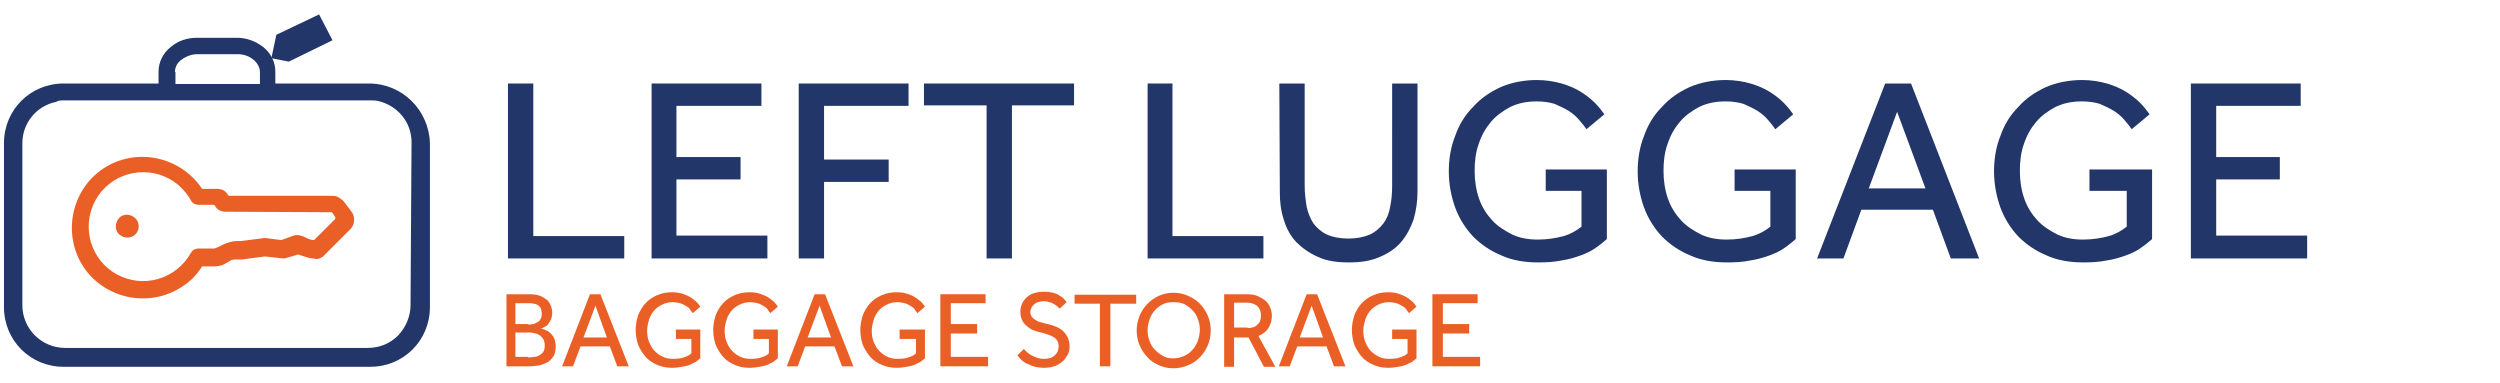
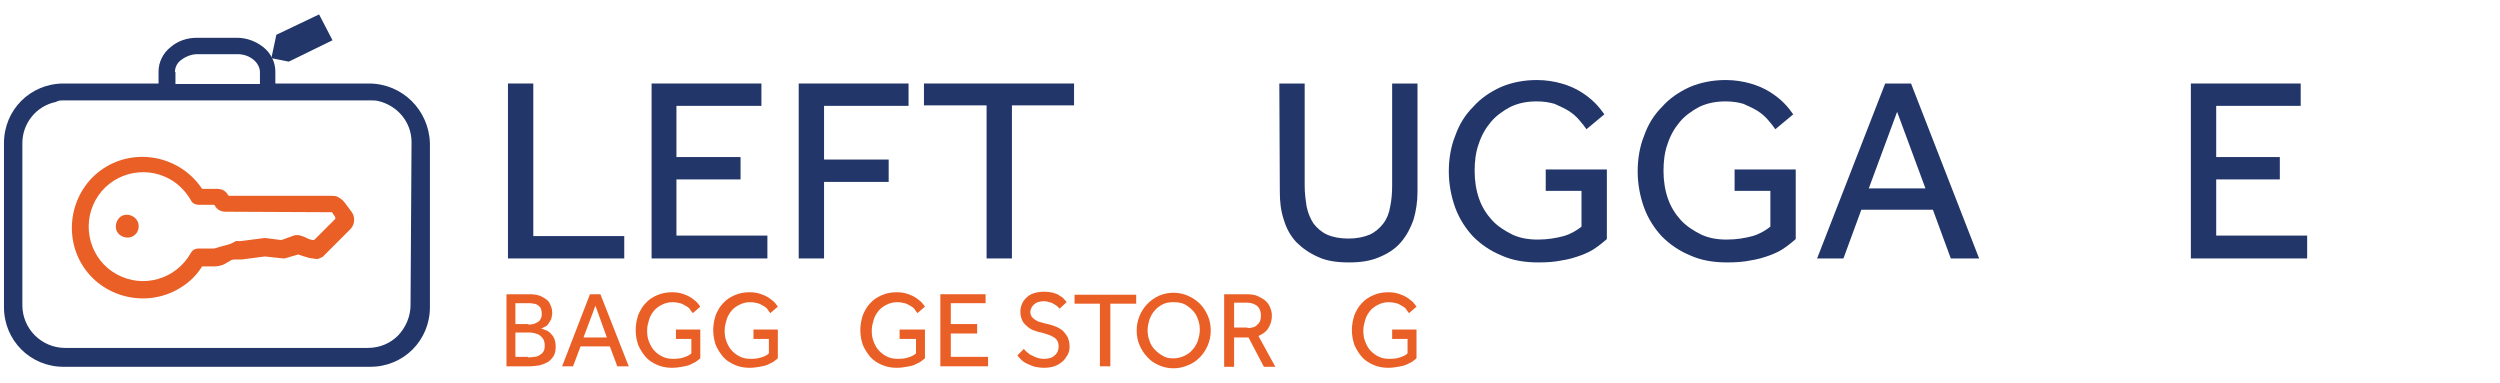
<svg xmlns="http://www.w3.org/2000/svg" version="1.1" id="Layer_1" x="0px" y="0px" viewBox="0 0 503 77" style="enable-background:new 0 0 503 77;" xml:space="preserve">
  <style type="text/css">
	.st0{fill:#22366A;}
	.st1{fill:#EA5F26;}
</style>
  <g>
    <g>
      <g>
        <path class="st0" d="M74.2,16.8H55.4v-2.4c0-1.9-0.9-3.7-2.4-4.9s-3.4-1.9-5.3-1.9h-8.1c-1.9,0-3.8,0.6-5.3,1.9     c-1.5,1.2-2.4,3-2.4,4.9v2.4H12.8c-6.7,0-12,5.3-12,12v33c0,6.7,5.3,12,12,12h61.7c6.7,0,12-5.3,12-12v-33     C86.3,22.2,81,16.8,74.2,16.8z M35.2,14.5c0-0.9,0.4-1.8,1.2-2.4c0.9-0.7,2.1-1.2,3.3-1.2h8.1c1.2,0,2.4,0.4,3.3,1.2     c0.7,0.6,1.2,1.5,1.2,2.4v2.4h-17V14.5z M82.6,61.4c0,2.2-0.9,4.4-2.5,6.1c-1.6,1.6-3.7,2.5-6.1,2.5H13.1c-4.7,0-8.6-3.8-8.6-8.6     V28.8c0-4,2.8-7.5,6.8-8.3c0.4-0.3,1-0.3,1.5-0.3h61.7c0.4,0,1,0,1.5,0.1c4,0.9,6.8,4.3,6.8,8.3L82.6,61.4z" />
        <g>
-           <path class="st1" d="M69.3,40.7c-0.3-0.4-0.7-0.7-1.2-1c-0.4-0.3-1-0.3-1.5-0.3H46.2c-0.1,0-0.3-0.1-0.3-0.1      c-0.4-0.9-1.3-1.3-2.2-1.3h-2.8c-0.1,0-0.3,0-0.3-0.1c-4.4-6.5-13.3-8.3-19.8-4s-8.3,13.3-4,19.8s13.3,8.3,19.8,4      c1.6-1,3-2.4,4-4c0-0.1,0.1-0.1,0.3-0.1H43c0.7,0,1.6-0.1,2.4-0.6l1.2-0.7c0.1,0,0.4-0.1,0.6-0.1h1.5l4.6-0.6l3.7,0.4      c0.1,0,0.4,0,0.6-0.1l2.4-0.7l0.9,0.3c0.4,0.1,0.9,0.3,1.3,0.4l0.7,0.1c0.3,0,0.4,0.1,0.7,0.1H64c0.3-0.1,0.6-0.3,0.9-0.4      l5.6-5.6c0.9-0.9,1-2.4,0.3-3.4L69.3,40.7z M67.4,44.1l-4.1,4.1c0,0-0.1,0.1-0.3,0.1h-0.1c-0.6-0.1-1.2-0.4-1.6-0.6      s-0.9-0.3-0.9-0.3c-0.1-0.1-0.4-0.1-0.7-0.1c-0.1,0-0.4,0-0.6,0.1l-2.5,0.9l-3.1-0.4h-0.4l-4.6,0.6h-1c-0.7,0-1.6,0.3-2.4,0.6      l-1.2,0.6C43.6,49.8,43.3,50,43,50h-3.1c-0.6,0-1.2,0.3-1.5,0.9c-3,5.3-9.6,7.2-14.9,4.3s-7.2-9.6-4.3-14.9s9.6-7.2,14.9-4.3      c1.8,1,3.3,2.5,4.3,4.3c0.3,0.6,0.9,0.9,1.5,0.9h3c0.1,0,0.3,0.1,0.3,0.1c0.4,0.9,1.3,1.3,2.2,1.3l21.4,0.1l0.6,0.9      C67.5,43.8,67.5,44.1,67.4,44.1z" />
+           <path class="st1" d="M69.3,40.7c-0.3-0.4-0.7-0.7-1.2-1c-0.4-0.3-1-0.3-1.5-0.3H46.2c-0.1,0-0.3-0.1-0.3-0.1      c-0.4-0.9-1.3-1.3-2.2-1.3h-2.8c-0.1,0-0.3,0-0.3-0.1c-4.4-6.5-13.3-8.3-19.8-4s-8.3,13.3-4,19.8s13.3,8.3,19.8,4      c1.6-1,3-2.4,4-4c0-0.1,0.1-0.1,0.3-0.1H43c0.7,0,1.6-0.1,2.4-0.6l1.2-0.7c0.1,0,0.4-0.1,0.6-0.1h1.5l4.6-0.6l3.7,0.4      c0.1,0,0.4,0,0.6-0.1l2.4-0.7l0.9,0.3c0.4,0.1,0.9,0.3,1.3,0.4l0.7,0.1c0.3,0,0.4,0.1,0.7,0.1H64c0.3-0.1,0.6-0.3,0.9-0.4      l5.6-5.6c0.9-0.9,1-2.4,0.3-3.4L69.3,40.7z M67.4,44.1l-4.1,4.1c0,0-0.1,0.1-0.3,0.1h-0.1c-0.6-0.1-1.2-0.4-1.6-0.6      s-0.9-0.3-0.9-0.3c-0.1-0.1-0.4-0.1-0.7-0.1c-0.1,0-0.4,0-0.6,0.1l-2.5,0.9l-3.1-0.4h-0.4l-4.6,0.6h-1l-1.2,0.6C43.6,49.8,43.3,50,43,50h-3.1c-0.6,0-1.2,0.3-1.5,0.9c-3,5.3-9.6,7.2-14.9,4.3s-7.2-9.6-4.3-14.9s9.6-7.2,14.9-4.3      c1.8,1,3.3,2.5,4.3,4.3c0.3,0.6,0.9,0.9,1.5,0.9h3c0.1,0,0.3,0.1,0.3,0.1c0.4,0.9,1.3,1.3,2.2,1.3l21.4,0.1l0.6,0.9      C67.5,43.8,67.5,44.1,67.4,44.1z" />
          <path class="st1" d="M25.5,43.2c-1.3,0-2.2,1.1-2.2,2.4s1.1,2.2,2.4,2.2c1.3,0,2.2-1.1,2.2-2.2C28,44.3,26.8,43.2,25.5,43.2" />
        </g>
        <path class="st0" d="M66.9,8.1l-2.7-5.2l-8.6,4.1l-1,4.7l3.5,0.7L66.9,8.1z" />
        <g>
          <polygon class="st0" points="102.2,16.8 107.3,16.8 107.3,47.5 125.6,47.5 125.6,52 102.2,52     " />
          <polygon class="st0" points="131.1,16.8 153.2,16.8 153.2,21.3 136.1,21.3 136.1,31.6 149,31.6 149,36.1 136.1,36.1 136.1,47.4       154.4,47.4 154.4,52 131.1,52     " />
          <polygon class="st0" points="160.8,16.8 182.8,16.8 182.8,21.3 165.8,21.3 165.8,32.1 178.8,32.1 178.8,36.6 165.8,36.6       165.8,52 160.7,52 160.7,16.8     " />
          <polygon class="st0" points="198.5,21.2 185.9,21.2 185.9,16.8 216.1,16.8 216.1,21.2 203.6,21.2 203.6,52 198.5,52     " />
-           <polygon class="st0" points="230.9,16.8 235.9,16.8 235.9,47.5 254.2,47.5 254.2,52 230.9,52 230.9,16.8     " />
          <path class="st0" d="M257.4,16.8h5.1v20.5c0,1.6,0.2,3,0.4,4.3c0.3,1.4,0.8,2.5,1.4,3.4c0.7,0.9,1.6,1.7,2.7,2.2      c1.1,0.5,2.6,0.8,4.3,0.8s3.1-0.3,4.3-0.8c1.1-0.5,2-1.3,2.7-2.2c0.7-0.9,1.2-2.1,1.4-3.4c0.3-1.4,0.4-2.8,0.4-4.3V16.8h5.1      v21.8c0,2-0.3,3.9-0.8,5.6c-0.6,1.7-1.4,3.2-2.5,4.5s-2.6,2.3-4.3,3c-1.8,0.8-3.8,1.1-6.2,1.1s-4.5-0.3-6.2-1.1      c-1.8-0.8-3.2-1.8-4.4-3c-1.2-1.3-2-2.8-2.5-4.5c-0.6-1.8-0.8-3.6-0.8-5.6L257.4,16.8L257.4,16.8z" />
          <path class="st0" d="M311,34.1h12.3v14c-0.7,0.6-1.4,1.2-2.3,1.8c-0.8,0.6-1.9,1.1-3,1.5c-1.1,0.4-2.4,0.8-3.8,1      c-1.4,0.3-3,0.4-4.7,0.4c-2.7,0-5.2-0.4-7.4-1.4c-2.2-0.9-4.1-2.2-5.7-3.8c-1.5-1.6-2.8-3.6-3.6-5.8s-1.3-4.7-1.3-7.3      c0-2.5,0.4-5,1.3-7.2c0.8-2.3,2-4.2,3.6-5.8c1.5-1.7,3.4-3,5.6-4c2.1-0.9,4.6-1.4,7.2-1.4c1.9,0,3.6,0.3,5,0.7      c1.4,0.4,2.8,1,3.9,1.7c1.1,0.7,2,1.4,2.8,2.2c0.8,0.8,1.4,1.6,1.9,2.3l-3.6,3c-0.4-0.6-0.9-1.2-1.5-1.9      c-0.6-0.7-1.3-1.3-2.1-1.8s-1.7-0.9-2.8-1.4c-1-0.3-2.2-0.5-3.6-0.5c-1.9,0-3.6,0.3-5.3,1.1c-1.5,0.8-2.9,1.8-3.9,3      c-1.1,1.3-1.9,2.7-2.5,4.5c-0.6,1.7-0.8,3.5-0.8,5.4c0,2,0.3,3.9,0.9,5.6c0.6,1.7,1.5,3.1,2.6,4.3s2.5,2.1,4.1,2.9      c1.5,0.7,3.2,1,5.1,1c2,0,3.7-0.3,5.2-0.7c1.4-0.4,2.6-1.1,3.6-1.9v-7.2H311V34.1z" />
          <path class="st0" d="M349,34.1h12.3v14c-0.7,0.6-1.4,1.2-2.3,1.8c-0.8,0.6-1.9,1.1-3,1.5c-1.1,0.4-2.4,0.8-3.8,1      c-1.4,0.3-3,0.4-4.7,0.4c-2.7,0-5.2-0.4-7.4-1.4c-2.2-0.9-4.1-2.2-5.7-3.8c-1.5-1.6-2.8-3.6-3.6-5.8s-1.3-4.7-1.3-7.3      c0-2.5,0.4-5,1.3-7.2c0.8-2.3,2-4.2,3.6-5.8c1.5-1.7,3.4-3,5.6-4c2.1-0.9,4.6-1.4,7.2-1.4c1.9,0,3.6,0.3,5,0.7      c1.4,0.4,2.8,1,3.9,1.7c1.1,0.7,2,1.4,2.8,2.2c0.8,0.8,1.4,1.6,1.9,2.3l-3.6,3c-0.4-0.6-0.9-1.2-1.5-1.9      c-0.6-0.7-1.3-1.3-2.1-1.8s-1.7-0.9-2.8-1.4c-1-0.3-2.2-0.5-3.6-0.5c-1.9,0-3.6,0.3-5.3,1.1c-1.5,0.8-2.9,1.8-3.9,3      c-1.1,1.3-1.9,2.7-2.5,4.5c-0.6,1.7-0.8,3.5-0.8,5.4c0,2,0.3,3.9,0.9,5.6c0.6,1.7,1.5,3.1,2.6,4.3s2.5,2.1,4.1,2.9      c1.5,0.7,3.2,1,5.1,1c2,0,3.7-0.3,5.2-0.7c1.4-0.4,2.6-1.1,3.6-1.9v-7.2H349V34.1z" />
          <path class="st0" d="M387.4,37.9l-5.7-15.4L376,37.9H387.4z M379.3,16.8h5.2L398.2,52h-5.7l-3.6-9.8h-14.4l-3.6,9.8h-5.3      L379.3,16.8z" />
-           <path class="st0" d="M420.7,34.1H433v14c-0.7,0.6-1.4,1.2-2.3,1.8c-0.8,0.6-1.9,1.1-3,1.5c-1.1,0.4-2.4,0.8-3.8,1      c-1.4,0.3-3,0.4-4.7,0.4c-2.7,0-5.2-0.4-7.4-1.4c-2.2-0.9-4.1-2.2-5.7-3.8c-1.5-1.6-2.8-3.6-3.6-5.8s-1.3-4.7-1.3-7.3      c0-2.5,0.4-5,1.3-7.2c0.8-2.3,2-4.2,3.6-5.8c1.5-1.7,3.4-3,5.6-4c2.1-0.9,4.6-1.4,7.2-1.4c1.9,0,3.6,0.3,5,0.7      c1.4,0.4,2.8,1,3.9,1.7c1.1,0.7,2,1.4,2.8,2.2c0.8,0.8,1.4,1.6,1.9,2.3l-3.6,3c-0.4-0.6-0.9-1.2-1.5-1.9      c-0.6-0.7-1.3-1.3-2.1-1.8s-1.7-0.9-2.8-1.4c-1-0.3-2.2-0.5-3.6-0.5c-1.9,0-3.6,0.3-5.3,1.1c-1.5,0.8-2.9,1.8-3.9,3      c-1.1,1.3-1.9,2.7-2.5,4.5c-0.6,1.7-0.8,3.5-0.8,5.4c0,2,0.3,3.9,0.9,5.6c0.6,1.7,1.5,3.1,2.6,4.3s2.5,2.1,4.1,2.9      c1.5,0.7,3.2,1,5.1,1c2,0,3.7-0.3,5.2-0.7c1.4-0.4,2.6-1.1,3.6-1.9v-7.2h-7.5V34.1z" />
          <polygon class="st0" points="440.8,16.8 462.9,16.8 462.9,21.3 445.9,21.3 445.9,31.6 458.7,31.6 458.7,36.1 445.9,36.1       445.9,47.4 464.2,47.4 464.2,52 440.8,52     " />
        </g>
      </g>
      <g>
        <path class="st1" d="M101.7,59.2h4.9c0.8,0,1.4,0.1,2,0.3c0.5,0.2,1,0.5,1.4,0.8c0.4,0.3,0.6,0.7,0.8,1.2     c0.2,0.4,0.3,0.9,0.3,1.4c0,0.5-0.1,0.9-0.2,1.3c-0.2,0.4-0.4,0.7-0.6,1c-0.2,0.3-0.5,0.5-0.8,0.6c-0.3,0.2-0.5,0.3-0.8,0.3     c0.3,0,0.6,0.1,1,0.3c0.4,0.1,0.7,0.3,1,0.6c0.3,0.3,0.6,0.6,0.8,1.1c0.2,0.4,0.3,1,0.3,1.6c0,0.8-0.1,1.4-0.4,1.9     c-0.3,0.5-0.7,0.9-1.1,1.2c-0.5,0.3-1.1,0.5-1.7,0.7c-0.7,0.1-1.4,0.2-2.1,0.2h-4.6V59.2z M106.3,65.3c0.3,0,0.6,0,1-0.1     c0.3-0.1,0.6-0.2,0.9-0.4c0.3-0.2,0.5-0.4,0.6-0.7c0.2-0.3,0.2-0.6,0.2-1c0-0.4-0.1-0.8-0.2-1.1c-0.2-0.3-0.4-0.5-0.6-0.6     c-0.3-0.2-0.5-0.3-0.9-0.3c-0.3-0.1-0.6-0.1-1-0.1h-2.6v4.2H106.3z M106.2,71.9c0.4,0,0.8,0,1.2-0.1c0.4,0,0.8-0.1,1.1-0.3     c0.3-0.2,0.6-0.4,0.8-0.7c0.2-0.3,0.3-0.7,0.3-1.3c0-0.5-0.1-0.9-0.3-1.3c-0.2-0.3-0.5-0.6-0.8-0.8c-0.3-0.2-0.7-0.3-1.1-0.4     c-0.4-0.1-0.8-0.1-1.1-0.1h-2.6v4.9H106.2z" />
        <path class="st1" d="M118.7,59.2h2.1l5.7,14.5h-2.3l-1.5-4h-5.9l-1.5,4h-2.2L118.7,59.2z M122.1,67.9l-2.3-6.4l-2.4,6.4H122.1z" />
        <path class="st1" d="M135.8,66.3h5.1v5.8c-0.3,0.2-0.6,0.5-0.9,0.7c-0.4,0.2-0.8,0.4-1.2,0.6c-0.5,0.2-1,0.3-1.6,0.4     c-0.6,0.1-1.2,0.2-2,0.2c-1.1,0-2.1-0.2-3-0.6c-0.9-0.4-1.7-0.9-2.3-1.6c-0.6-0.7-1.1-1.5-1.5-2.4c-0.3-0.9-0.5-1.9-0.5-3     c0-1.1,0.2-2,0.5-3c0.4-0.9,0.8-1.7,1.5-2.4c0.6-0.7,1.4-1.2,2.3-1.6c0.9-0.4,1.9-0.6,3-0.6c0.8,0,1.5,0.1,2.1,0.3     c0.6,0.2,1.1,0.4,1.6,0.7c0.5,0.3,0.8,0.6,1.2,0.9c0.3,0.3,0.6,0.7,0.8,1l-1.5,1.3c-0.2-0.2-0.4-0.5-0.6-0.8     c-0.2-0.3-0.5-0.5-0.9-0.7c-0.3-0.2-0.7-0.4-1.1-0.5c-0.4-0.1-0.9-0.2-1.5-0.2c-0.8,0-1.5,0.2-2.1,0.5c-0.6,0.3-1.2,0.7-1.6,1.2     c-0.4,0.5-0.8,1.1-1,1.8c-0.2,0.7-0.4,1.4-0.4,2.2c0,0.8,0.1,1.6,0.4,2.3c0.3,0.7,0.6,1.3,1.1,1.8c0.5,0.5,1,0.9,1.7,1.2     c0.6,0.3,1.3,0.4,2.1,0.4c0.8,0,1.6-0.1,2.1-0.3c0.6-0.2,1.1-0.4,1.5-0.8v-2.9h-3.1V66.3z" />
        <path class="st1" d="M151.4,66.3h5.1v5.8c-0.3,0.2-0.6,0.5-0.9,0.7c-0.4,0.2-0.8,0.4-1.2,0.6c-0.5,0.2-1,0.3-1.6,0.4     c-0.6,0.1-1.2,0.2-2,0.2c-1.1,0-2.1-0.2-3-0.6s-1.7-0.9-2.3-1.6c-0.6-0.7-1.1-1.5-1.5-2.4c-0.3-0.9-0.5-1.9-0.5-3     c0-1.1,0.2-2,0.5-3c0.4-0.9,0.8-1.7,1.5-2.4c0.6-0.7,1.4-1.2,2.3-1.6c0.9-0.4,1.9-0.6,3-0.6c0.8,0,1.5,0.1,2.1,0.3     c0.6,0.2,1.1,0.4,1.6,0.7c0.5,0.3,0.8,0.6,1.2,0.9c0.3,0.3,0.6,0.7,0.8,1l-1.5,1.3c-0.2-0.2-0.4-0.5-0.6-0.8     c-0.2-0.3-0.5-0.5-0.9-0.7c-0.3-0.2-0.7-0.4-1.1-0.5c-0.4-0.1-0.9-0.2-1.5-0.2c-0.8,0-1.5,0.2-2.1,0.5c-0.6,0.3-1.2,0.7-1.6,1.2     c-0.4,0.5-0.8,1.1-1,1.8c-0.2,0.7-0.4,1.4-0.4,2.2c0,0.8,0.1,1.6,0.4,2.3c0.3,0.7,0.6,1.3,1.1,1.8c0.5,0.5,1,0.9,1.7,1.2     c0.6,0.3,1.3,0.4,2.1,0.4c0.8,0,1.6-0.1,2.1-0.3c0.6-0.2,1.1-0.4,1.5-0.8v-2.9h-3.1V66.3z" />
-         <path class="st1" d="M163.9,59.2h2.1l5.7,14.5h-2.3l-1.5-4h-5.9l-1.5,4h-2.2L163.9,59.2z M167.2,67.9l-2.3-6.4l-2.4,6.4H167.2z" />
        <path class="st1" d="M181,66.3h5.1v5.8c-0.3,0.2-0.6,0.5-0.9,0.7c-0.4,0.2-0.8,0.4-1.2,0.6c-0.5,0.2-1,0.3-1.6,0.4     c-0.6,0.1-1.2,0.2-2,0.2c-1.1,0-2.1-0.2-3-0.6s-1.7-0.9-2.3-1.6c-0.6-0.7-1.1-1.5-1.5-2.4c-0.3-0.9-0.5-1.9-0.5-3     c0-1.1,0.2-2,0.5-3c0.4-0.9,0.8-1.7,1.5-2.4c0.6-0.7,1.4-1.2,2.3-1.6c0.9-0.4,1.9-0.6,3-0.6c0.8,0,1.5,0.1,2.1,0.3     c0.6,0.2,1.1,0.4,1.6,0.7c0.5,0.3,0.8,0.6,1.2,0.9c0.3,0.3,0.6,0.7,0.8,1l-1.5,1.3c-0.2-0.2-0.4-0.5-0.6-0.8     c-0.2-0.3-0.5-0.5-0.9-0.7c-0.3-0.2-0.7-0.4-1.1-0.5c-0.4-0.1-0.9-0.2-1.5-0.2c-0.8,0-1.5,0.2-2.1,0.5c-0.6,0.3-1.2,0.7-1.6,1.2     c-0.4,0.5-0.8,1.1-1,1.8c-0.2,0.7-0.4,1.4-0.4,2.2c0,0.8,0.1,1.6,0.4,2.3c0.3,0.7,0.6,1.3,1.1,1.8c0.5,0.5,1,0.9,1.7,1.2     c0.6,0.3,1.3,0.4,2.1,0.4c0.8,0,1.6-0.1,2.1-0.3c0.6-0.2,1.1-0.4,1.5-0.8v-2.9H181V66.3z" />
        <path class="st1" d="M189.2,59.2h9.1v1.8h-7v4.2h5.3v1.9h-5.3v4.7h7.5v1.9h-9.6V59.2z" />
        <path class="st1" d="M206,70.2c0.2,0.2,0.4,0.5,0.7,0.7c0.3,0.2,0.5,0.5,0.9,0.6c0.3,0.2,0.7,0.3,1.1,0.5     c0.4,0.1,0.8,0.2,1.3,0.2c1,0,1.7-0.2,2.2-0.7c0.5-0.4,0.8-1,0.8-1.8c0-0.8-0.3-1.4-0.9-1.8c-0.6-0.4-1.5-0.7-2.6-1     c-0.6-0.1-1.2-0.3-1.7-0.5c-0.5-0.2-0.9-0.5-1.3-0.9c-0.4-0.3-0.7-0.7-0.9-1.2c-0.2-0.5-0.3-1-0.3-1.6c0-0.5,0.1-1,0.3-1.5     c0.2-0.5,0.5-0.9,0.9-1.3c0.4-0.4,0.9-0.7,1.5-0.9c0.6-0.2,1.3-0.3,2.1-0.3c0.7,0,1.3,0.1,1.8,0.2c0.5,0.2,1,0.3,1.3,0.6     c0.4,0.2,0.7,0.4,0.9,0.7c0.2,0.2,0.4,0.4,0.5,0.6l-1.4,1.3c-0.1-0.1-0.2-0.2-0.4-0.4c-0.2-0.2-0.4-0.3-0.7-0.5     c-0.3-0.2-0.6-0.3-0.9-0.4c-0.4-0.1-0.8-0.2-1.2-0.2s-0.9,0.1-1.2,0.2c-0.3,0.1-0.6,0.3-0.8,0.5c-0.2,0.2-0.4,0.4-0.5,0.7     c-0.1,0.2-0.2,0.5-0.2,0.7c0,0.4,0.1,0.7,0.2,0.9c0.2,0.3,0.4,0.5,0.7,0.7c0.3,0.2,0.6,0.4,1.1,0.5c0.4,0.1,0.9,0.3,1.5,0.4     c0.5,0.1,1.1,0.3,1.6,0.5c0.5,0.2,1,0.5,1.4,0.8c0.4,0.4,0.7,0.8,1,1.3c0.2,0.5,0.4,1.1,0.4,1.9c0,0.6-0.1,1.2-0.4,1.7     c-0.3,0.5-0.6,1-1.1,1.4c-0.5,0.4-1,0.7-1.6,0.9c-0.6,0.2-1.3,0.3-2,0.3c-0.7,0-1.3-0.1-1.9-0.2c-0.6-0.2-1.1-0.4-1.5-0.6     c-0.5-0.2-0.9-0.5-1.2-0.8c-0.3-0.3-0.6-0.6-0.8-0.9L206,70.2z" />
        <path class="st1" d="M221.4,61.1h-5.2v-1.8h12.4v1.8h-5.2v12.6h-2.1V61.1z" />
        <path class="st1" d="M236.1,74.1c-1,0-2-0.2-2.9-0.6c-0.9-0.4-1.7-0.9-2.3-1.6c-0.7-0.7-1.2-1.5-1.6-2.4c-0.4-0.9-0.6-1.9-0.6-3     c0-1.1,0.2-2,0.6-3c0.4-0.9,0.9-1.7,1.6-2.4c0.7-0.7,1.4-1.2,2.3-1.6c0.9-0.4,1.9-0.6,2.9-0.6s2,0.2,2.9,0.6     c0.9,0.4,1.7,0.9,2.4,1.6c0.7,0.7,1.2,1.5,1.6,2.4c0.4,0.9,0.6,1.9,0.6,3c0,1.1-0.2,2-0.6,3c-0.4,0.9-0.9,1.7-1.6,2.4     c-0.7,0.7-1.4,1.2-2.4,1.6C238.1,73.9,237.1,74.1,236.1,74.1z M236.1,72.1c0.8,0,1.5-0.2,2.2-0.5c0.6-0.3,1.2-0.7,1.6-1.2     c0.5-0.5,0.8-1.1,1.1-1.8c0.2-0.7,0.4-1.4,0.4-2.2c0-0.8-0.1-1.5-0.4-2.2c-0.2-0.7-0.6-1.3-1.1-1.8c-0.5-0.5-1-0.9-1.6-1.2     c-0.6-0.3-1.4-0.4-2.2-0.4c-0.8,0-1.5,0.1-2.1,0.4c-0.6,0.3-1.2,0.7-1.6,1.2c-0.5,0.5-0.8,1.1-1.1,1.8c-0.2,0.7-0.4,1.4-0.4,2.2     c0,0.8,0.1,1.5,0.4,2.2c0.2,0.7,0.6,1.3,1.1,1.8c0.5,0.5,1,0.9,1.6,1.2C234.6,72,235.3,72.1,236.1,72.1z" />
        <path class="st1" d="M246.2,59.2h4.6c0.9,0,1.7,0.1,2.3,0.4c0.6,0.3,1.2,0.6,1.6,1c0.4,0.4,0.7,0.8,0.9,1.4     c0.2,0.5,0.3,1,0.3,1.5c0,0.9-0.2,1.7-0.7,2.5c-0.4,0.7-1.1,1.2-2,1.6l3.4,6.2h-2.3l-3.1-5.9h-2.9v5.9h-2V59.2z M251,66     c0.9,0,1.6-0.2,2-0.7c0.5-0.4,0.7-1,0.7-1.8c0-0.8-0.2-1.4-0.7-1.9c-0.5-0.4-1.2-0.7-2-0.7h-2.7v5H251z" />
-         <path class="st1" d="M262.9,59.2h2.1l5.7,14.5h-2.3l-1.5-4h-5.9l-1.5,4h-2.2L262.9,59.2z M266.2,67.9l-2.3-6.4l-2.4,6.4H266.2z" />
        <path class="st1" d="M279.9,66.3h5.1v5.8c-0.3,0.2-0.6,0.5-0.9,0.7c-0.4,0.2-0.8,0.4-1.2,0.6c-0.5,0.2-1,0.3-1.6,0.4     c-0.6,0.1-1.2,0.2-2,0.2c-1.1,0-2.1-0.2-3-0.6s-1.7-0.9-2.3-1.6c-0.6-0.7-1.1-1.5-1.5-2.4c-0.3-0.9-0.5-1.9-0.5-3     c0-1.1,0.2-2,0.5-3c0.4-0.9,0.8-1.7,1.5-2.4c0.6-0.7,1.4-1.2,2.3-1.6c0.9-0.4,1.9-0.6,3-0.6c0.8,0,1.5,0.1,2.1,0.3     c0.6,0.2,1.1,0.4,1.6,0.7c0.5,0.3,0.8,0.6,1.2,0.9c0.3,0.3,0.6,0.7,0.8,1l-1.5,1.3c-0.2-0.2-0.4-0.5-0.6-0.8     c-0.2-0.3-0.5-0.5-0.9-0.7c-0.3-0.2-0.7-0.4-1.1-0.5c-0.4-0.1-0.9-0.2-1.5-0.2c-0.8,0-1.5,0.2-2.1,0.5c-0.6,0.3-1.2,0.7-1.6,1.2     c-0.4,0.5-0.8,1.1-1,1.8c-0.2,0.7-0.4,1.4-0.4,2.2c0,0.8,0.1,1.6,0.4,2.3c0.3,0.7,0.6,1.3,1.1,1.8c0.5,0.5,1,0.9,1.7,1.2     c0.6,0.3,1.3,0.4,2.1,0.4c0.8,0,1.6-0.1,2.1-0.3c0.6-0.2,1.1-0.4,1.5-0.8v-2.9h-3.1V66.3z" />
-         <path class="st1" d="M288.2,59.2h9.1v1.8h-7v4.2h5.3v1.9h-5.3v4.7h7.5v1.9h-9.6V59.2z" />
      </g>
    </g>
  </g>
</svg>